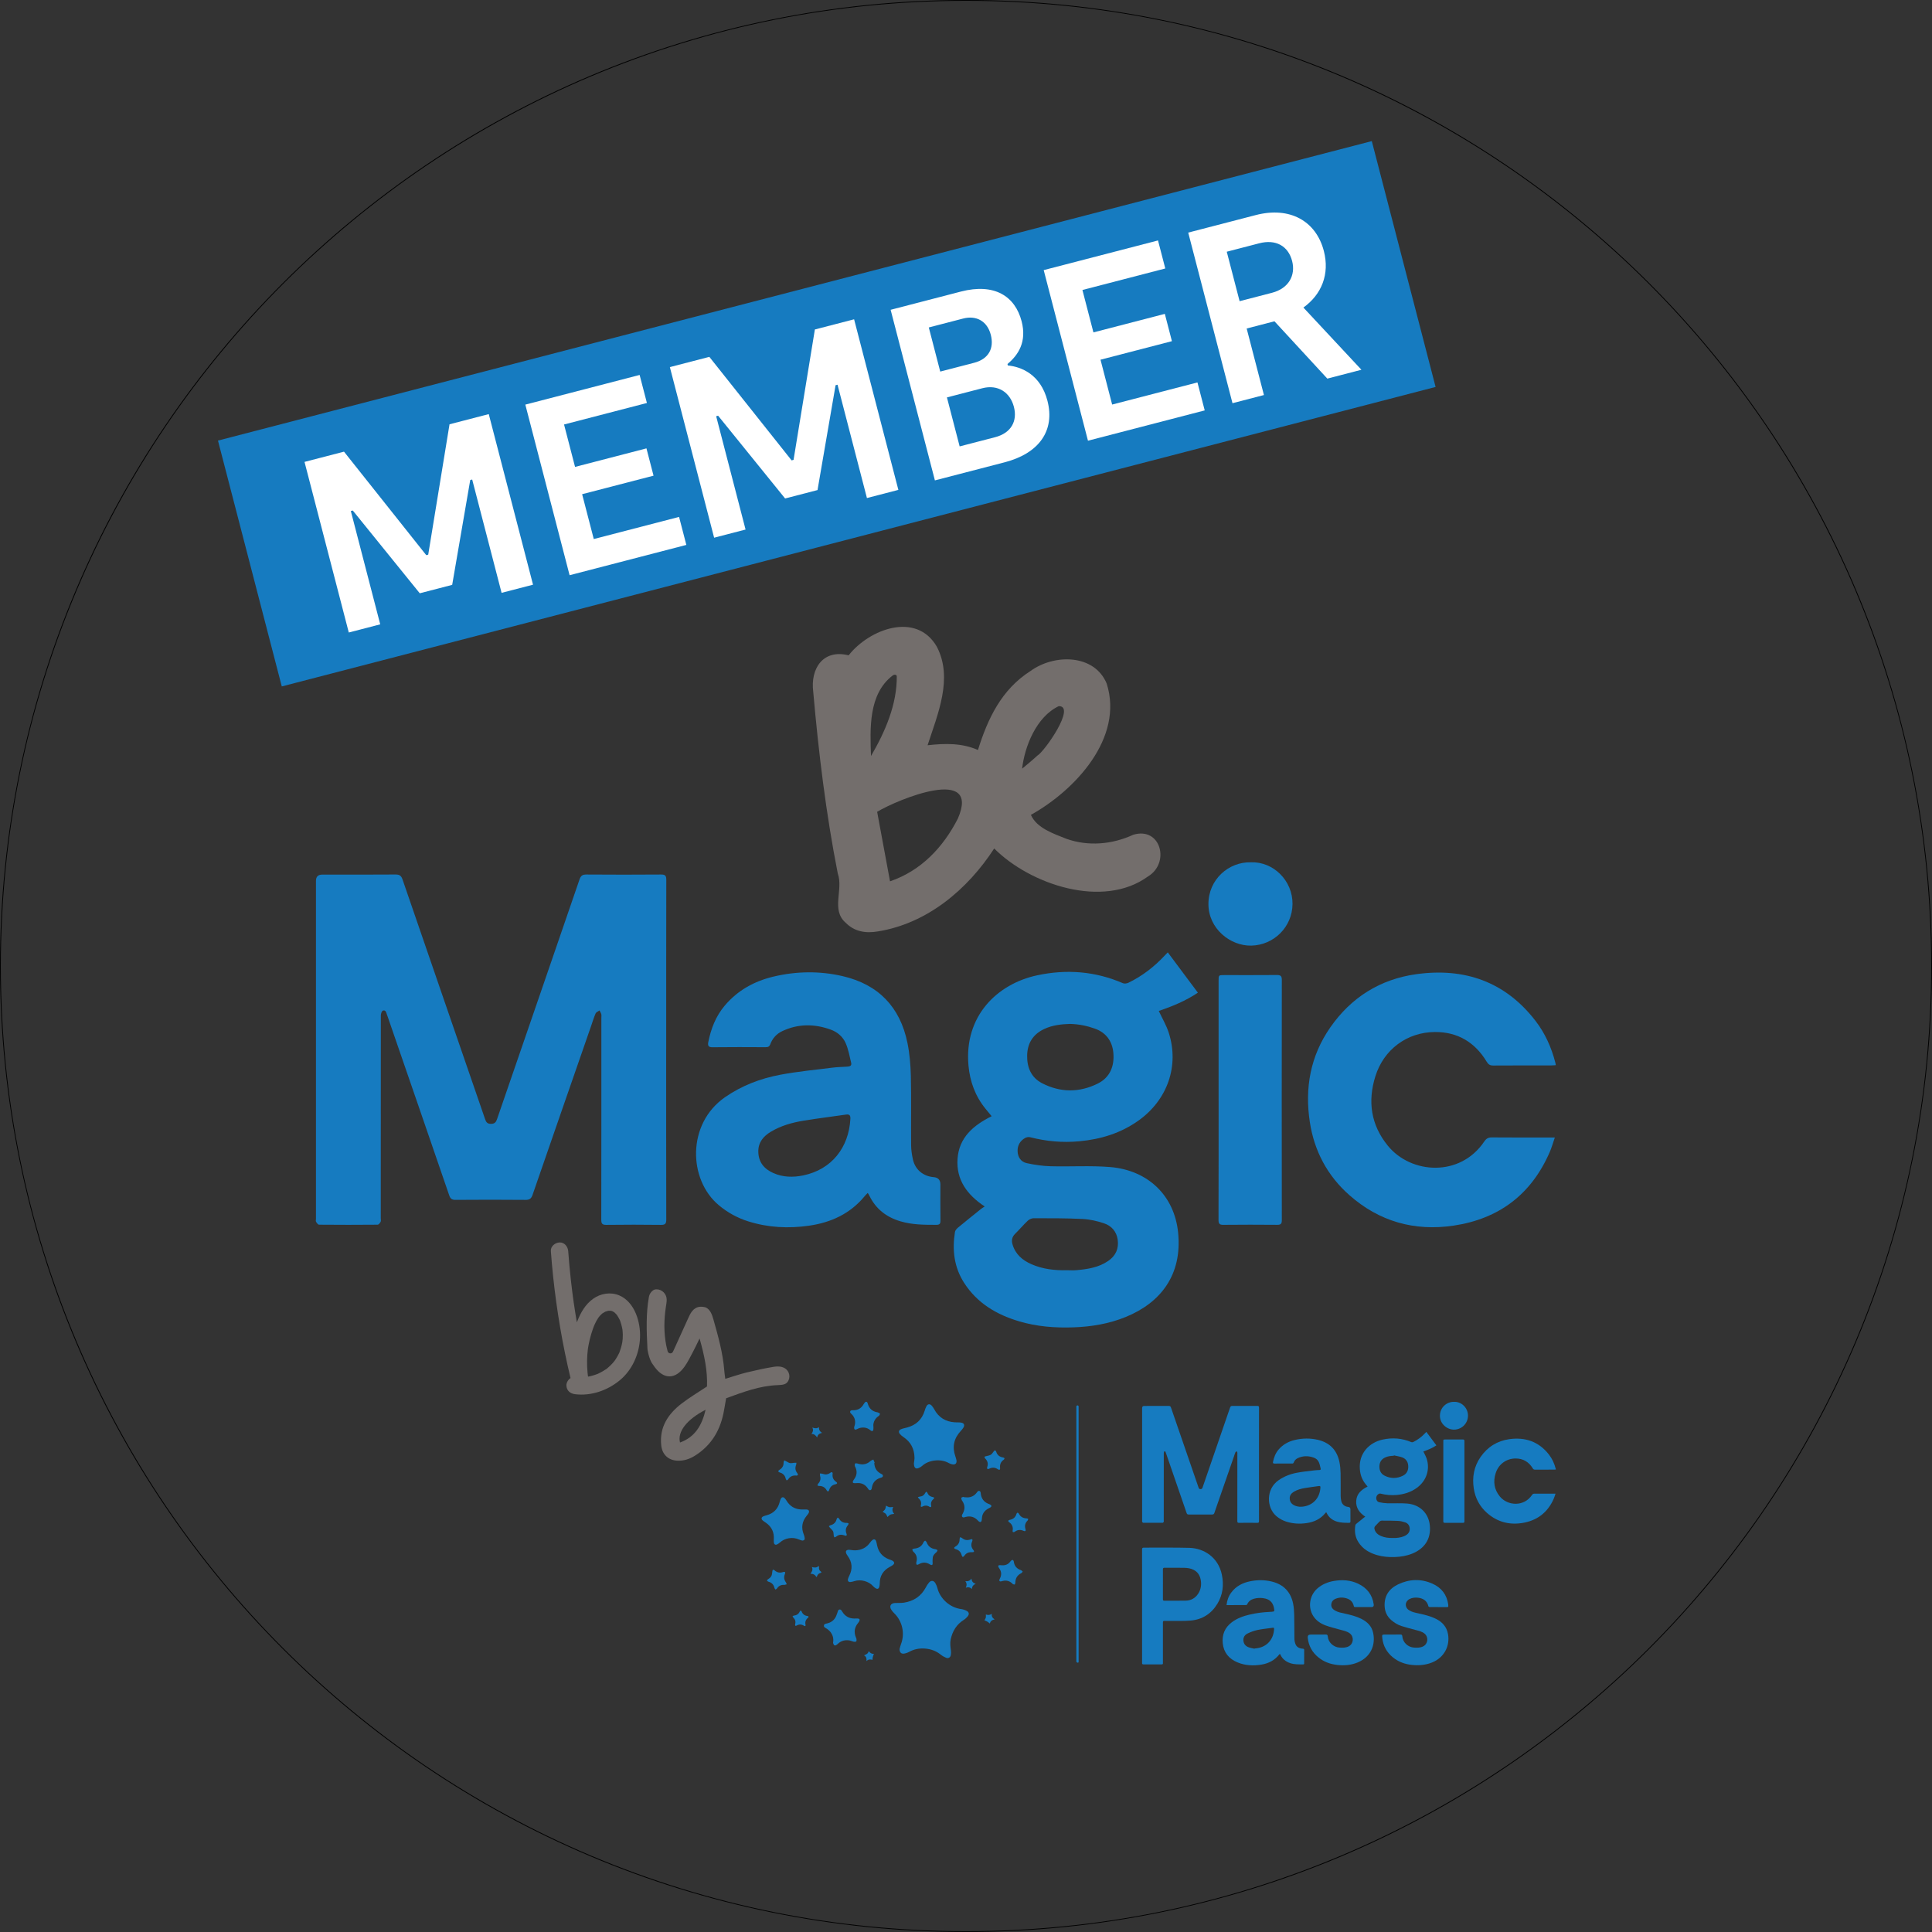
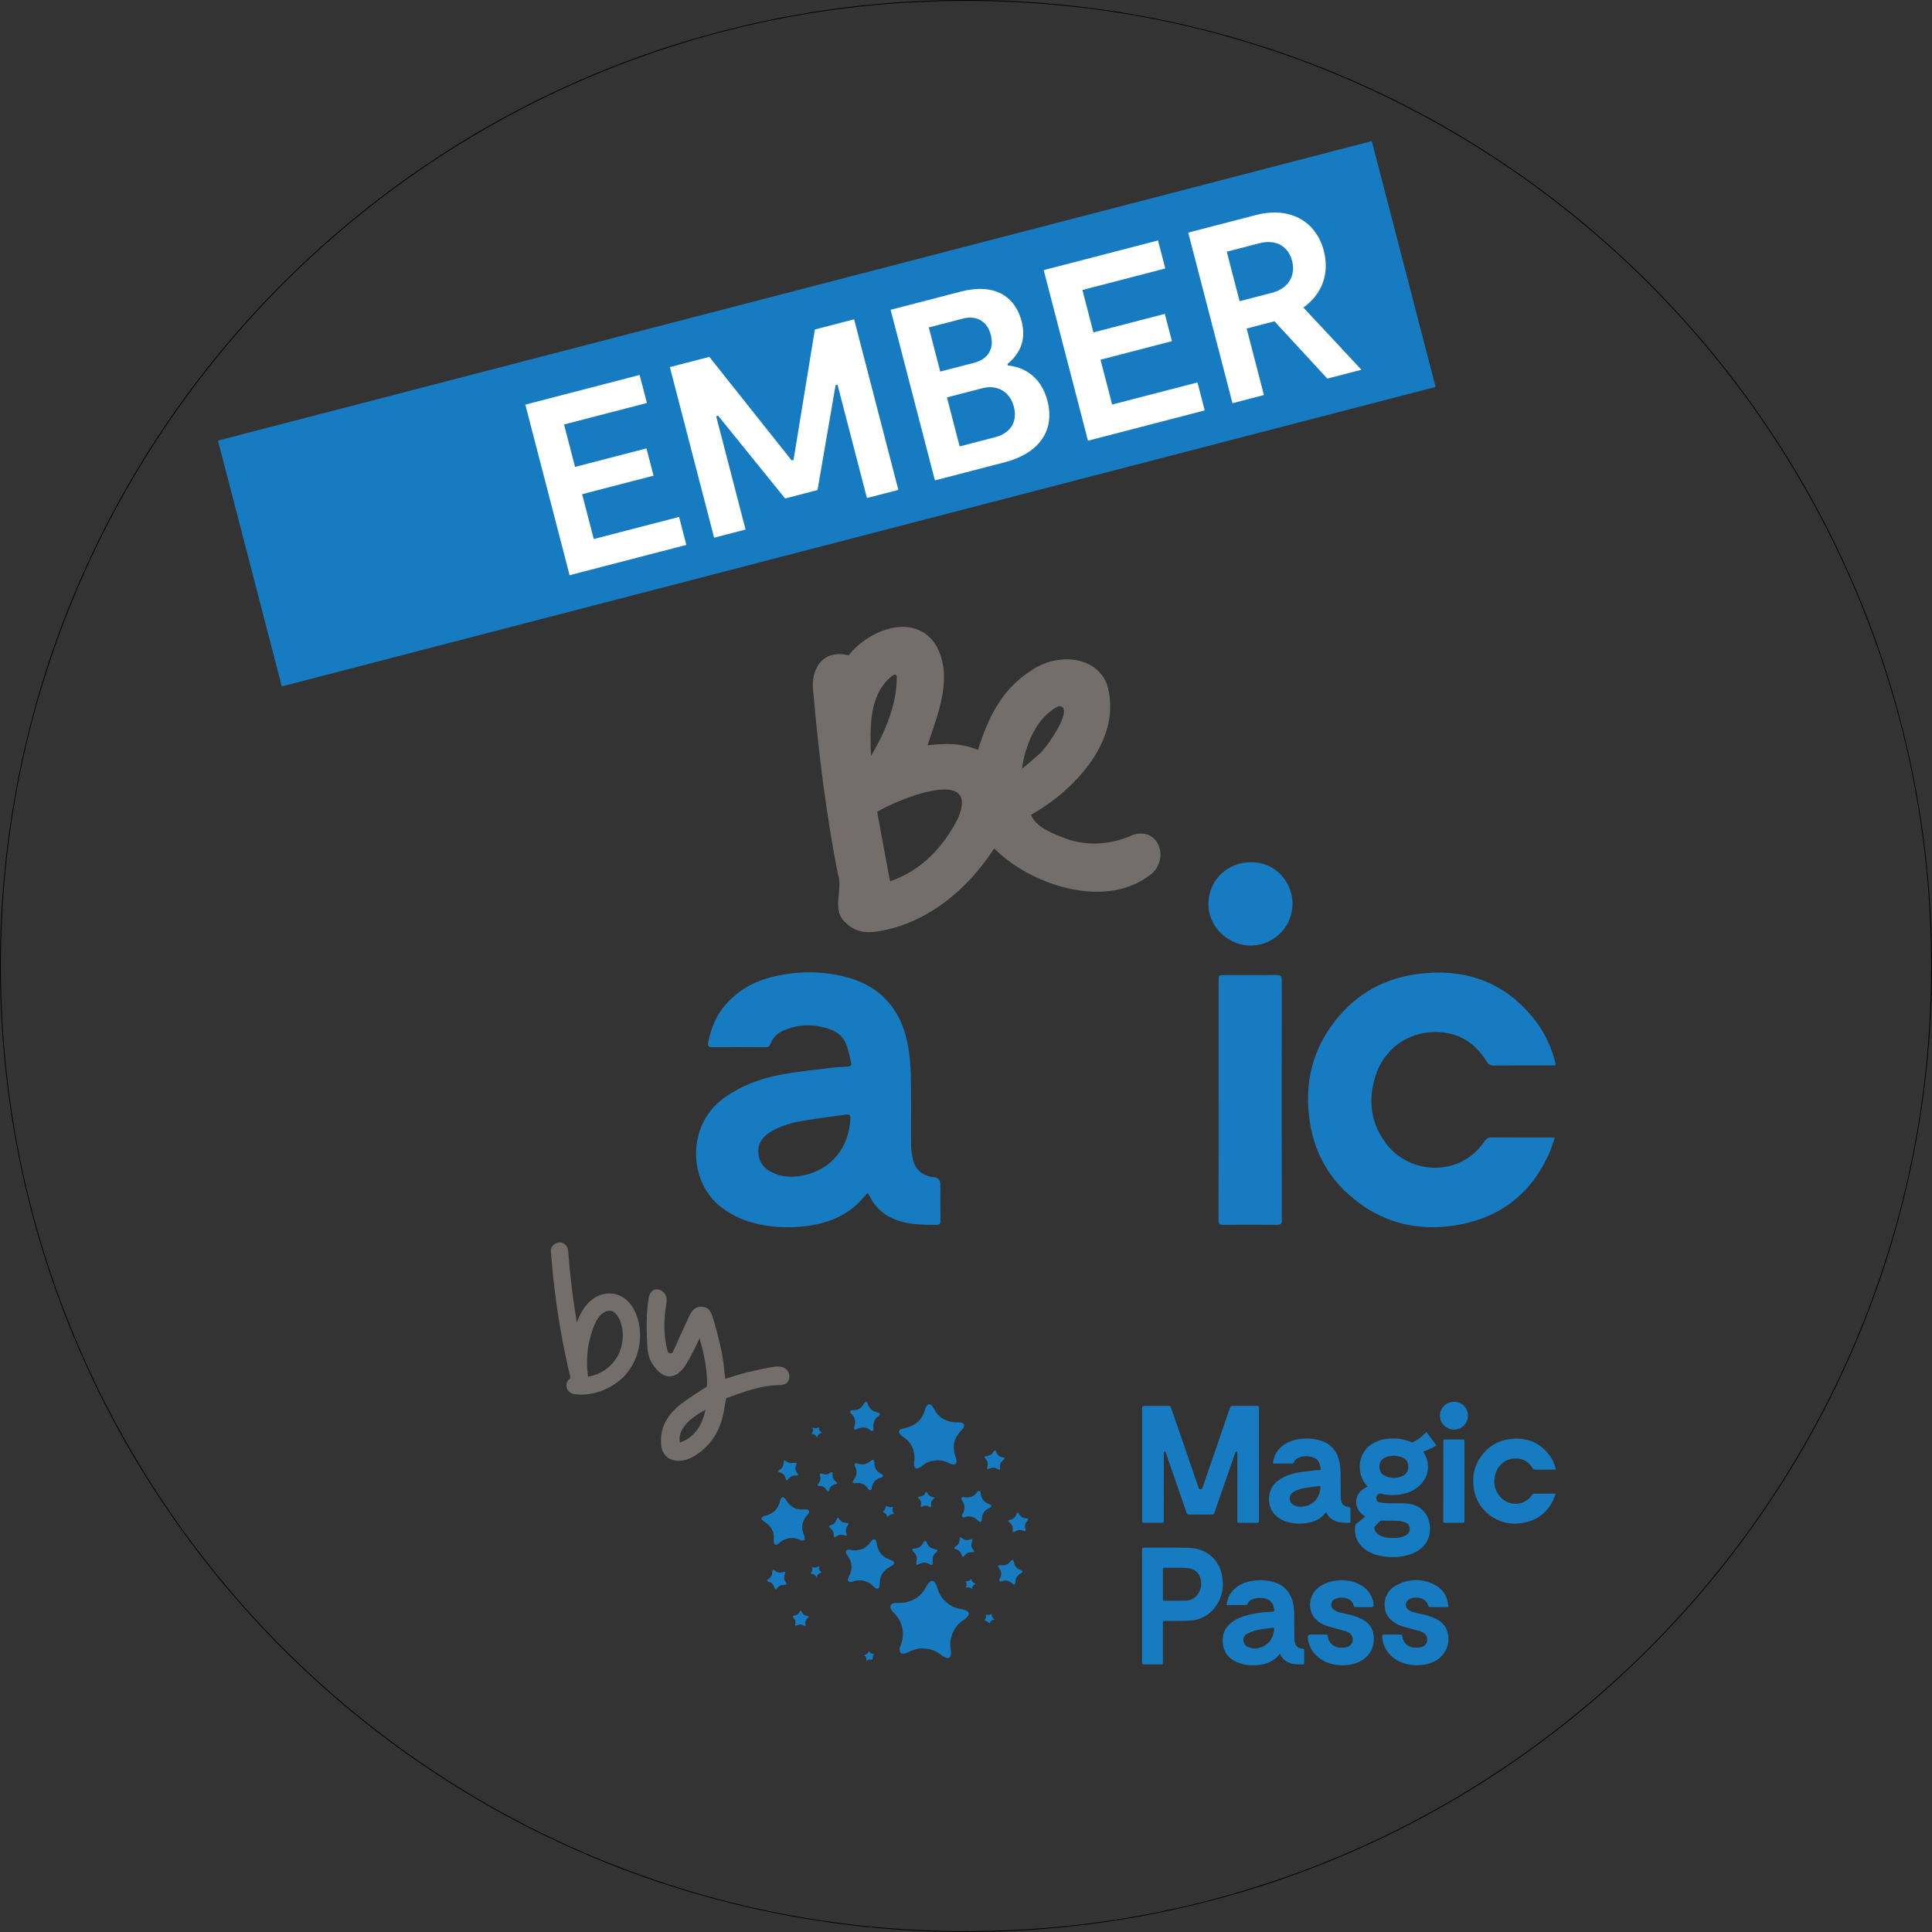
<svg xmlns="http://www.w3.org/2000/svg" id="patch_final_" data-name="patch final!" viewBox="0 0 1186.72 1186.72">
  <rect x="0" y="0" width="1186.72" height="1186.72" fill="#333333" stroke="none" />
  <defs>
    <style>
      .cls-1 {
        fill: #010101;
      }

      .cls-2 {
        fill: #736e6c;
      }

      .cls-3 {
        fill: #fff;
      }

      .cls-4 {
        fill: #167bc0;
      }
    </style>
  </defs>
  <path class="cls-1" d="M593.36.5c80.04,0,157.68,15.68,230.77,46.59,35.13,14.86,69.01,33.25,100.71,54.66,31.39,21.21,60.91,45.57,87.74,72.39,26.83,26.83,51.19,56.35,72.39,87.74,21.41,31.69,39.8,65.58,54.66,100.71,30.91,73.09,46.59,150.73,46.59,230.77s-15.68,157.68-46.59,230.77c-14.86,35.13-33.25,69.01-54.66,100.71-21.21,31.39-45.57,60.91-72.39,87.74-26.83,26.83-56.35,51.19-87.74,72.39-31.69,21.41-65.58,39.8-100.71,54.66-73.09,30.91-150.73,46.59-230.77,46.59s-157.68-15.68-230.77-46.59c-35.13-14.86-69.01-33.25-100.71-54.66-31.39-21.21-60.91-45.57-87.74-72.39-26.83-26.83-51.19-56.35-72.39-87.74-21.41-31.69-39.8-65.58-54.66-100.71C16.18,751.04.5,673.4.5,593.36s15.68-157.68,46.59-230.77c14.86-35.13,33.25-69.01,54.66-100.71,21.21-31.39,45.57-60.91,72.39-87.74,26.83-26.83,56.35-51.19,87.74-72.39,31.69-21.41,65.58-39.8,100.71-54.66C435.68,16.18,513.32.5,593.36.5M593.36,0C265.66,0,0,265.66,0,593.36s265.66,593.36,593.36,593.36,593.36-265.66,593.36-593.36S921.06,0,593.36,0h0Z" />
  <g>
    <rect class="cls-4" x="141.73" y="176.19" width="732.21" height="156.01" transform="translate(-47.56 135.69) rotate(-14.55)" />
    <g>
-       <path class="cls-3" d="M327.41,359.14l-19.31,5.01-18.06-69.61-1.2.31-11.09,64.4-19.91,5.17-41.15-50.84-1.2.31,18.06,69.61-19.31,5.01-27.19-104.79,24.25-6.29,50.53,63.58,1.2-.31,13.09-80.09,24.1-6.25,27.19,104.79Z" />
      <path class="cls-3" d="M417.11,317.49l4.47,17.22-71.71,18.61-27.19-104.79,70.21-18.22,4.47,17.22-50.9,13.21,6.76,26.05,43.86-11.38,4.35,16.77-43.86,11.38,7.15,27.54,52.4-13.59Z" />
      <path class="cls-3" d="M551.82,300.91l-19.31,5.01-18.06-69.61-1.2.31-11.09,64.4-19.91,5.17-41.15-50.84-1.2.31,18.06,69.61-19.31,5.01-27.19-104.79,24.25-6.29,50.53,63.58,1.2-.31,13.09-80.09,24.1-6.25,27.19,104.79Z" />
      <path class="cls-3" d="M643.38,246.15c4.78,18.41-5.19,32.35-26.3,37.82l-42.82,11.11-27.19-104.79,43.12-11.19c20.66-5.36,33.34,2.85,37.34,18.27,3.26,12.58-1.99,20.65-8.69,26.22l.23.9c8.18.75,20.12,5.48,24.31,21.65ZM577.54,228.24l20.81-5.4c8.98-2.33,12.38-8.96,10.24-17.2-2.17-8.38-8.89-12.08-16.97-9.98l-21.11,5.48,7.03,27.1ZM622.78,249.9c-2.29-8.83-9.69-13.94-19.42-11.42l-21.71,5.63,7.81,30.09,21.71-5.63c10.18-2.64,13.83-10.14,11.61-18.67Z" />
      <path class="cls-3" d="M735.52,234.87l4.47,17.22-71.71,18.61-27.19-104.79,70.21-18.22,4.47,17.22-50.9,13.21,6.76,26.05,43.86-11.38,4.35,16.77-43.86,11.38,7.15,27.55,52.4-13.59Z" />
      <path class="cls-3" d="M815.29,232.55l-32.46-35.2-17.07,4.43,10.6,40.87-19.31,5.01-27.19-104.79,41.47-10.76c20.96-5.44,37.06,3.65,41.84,22.06,3.69,14.22-1.38,26.72-12.56,34.74l35.64,38.21-20.96,5.44ZM761.41,185.01l19.91-5.17c10.18-2.64,14.65-10.67,12.36-19.51-2.41-9.28-10.06-13.53-20.24-10.88l-19.91,5.17,7.89,30.39Z" />
    </g>
  </g>
  <g>
    <g>
-       <path class="cls-4" d="M409.2,644.74c0,34.77-.02,69.55.05,104.32,0,2.48-.55,3.34-3.19,3.31-11.21-.15-22.42-.13-33.62,0-2.45.03-3.11-.67-3.11-3.12.07-41.3.05-82.61.05-123.91,0-.79.14-1.63-.04-2.37-.2-.81-.72-1.55-1.09-2.31-.82.6-2.03,1.02-2.39,1.83-1.07,2.4-1.81,4.96-2.68,7.45-12.04,34.68-24.1,69.36-36.08,104.06-.79,2.3-1.89,3.04-4.35,3.02-14.29-.13-28.59-.12-42.89-.01-2.21.02-3.2-.63-3.93-2.77-12.59-36.73-25.27-73.42-37.93-110.13-.11-.33-.25-.66-.36-.99-.43-1.24-.74-2.93-2.47-2.34-.68.23-1.24,1.87-1.24,2.87-.06,41.57-.05,83.14-.05,124.71,0,.71.23,1.54-.06,2.09-.41.74-1.21,1.8-1.86,1.81-12,.11-24.01.11-36.01,0-.63,0-1.38-1.08-1.82-1.81-.27-.46-.05-1.21-.05-1.82v-207.58q0-3.83,3.88-3.83c15,0,30.01.06,45.01-.06,2.48-.02,3.49.76,4.29,3.08,16.84,49.04,33.79,98.06,50.67,147.09.63,1.84,1.27,2.97,3.57,2.99,2.36.03,3.17-1.02,3.85-3.02,16.87-49.04,33.8-98.06,50.62-147.11.82-2.38,1.88-3.04,4.3-3.02,15.27.11,30.54.12,45.8,0,2.63-.02,3.2.82,3.2,3.3-.08,34.77-.05,69.55-.05,104.32Z" />
-       <path class="cls-4" d="M717.3,584.98c6.27,8.4,12.32,16.51,18.49,24.77-7.61,5.12-15.82,8.42-24.01,11.23,2.16,4.65,4.63,8.78,6.08,13.25,6.58,20.29-.62,41.17-18.33,53.91-10.95,7.88-23.32,11.67-36.66,12.89-10.22.94-20.2.04-30.1-2.5-.97-.25-2.32,0-3.2.52-3.05,1.78-4.66,4.6-4.52,8.12.14,3.61,2.06,6.5,5.53,7.26,4.85,1.07,9.86,1.8,14.82,1.93,12.16.33,24.39-.5,36.48.49,23.1,1.9,39.54,17.39,41.79,40.41,2.55,26.01-10.89,42.99-32.19,51.68-10.3,4.21-21.11,6-32.19,6.38-11.24.39-22.36-.47-33.19-3.67-13.92-4.12-25.88-11.16-33.92-23.7-6.17-9.62-7.36-20.19-5.6-31.24.16-.98,1.08-2.01,1.91-2.69,4.68-3.89,9.44-7.69,14.18-11.5.54-.43,1.15-.77,2.18-1.45-10.93-7.25-17.59-16.47-16.68-29.32.93-13.07,9.72-20.54,20.94-26.12-1.43-1.74-2.64-3.21-3.84-4.69-6.24-7.7-9.48-16.58-10.38-26.39-2.79-30.48,17.68-50.2,42.08-55.45,18.08-3.89,35.67-2.56,52.74,4.81.94.4,2.43.21,3.4-.26,8.43-4.08,15.73-9.7,22.13-16.53.59-.63,1.2-1.25,2.05-2.14ZM657.38,628.92h0c-5.48.18-10.87.75-15.94,3.12-6.95,3.24-10.38,8.77-10.52,16.31-.14,7.31,2.49,13.55,9.13,16.99,11.26,5.84,22.98,5.86,34.27.22,7.47-3.73,10.27-10.65,9.55-18.81-.63-7.23-4.52-12.49-11.3-14.91-4.82-1.72-9.66-2.74-15.19-2.91ZM655.5,780.23c1.85,0,3.72.14,5.55-.02,6.87-.6,13.64-1.6,19.56-5.61,4.7-3.19,6.72-7.61,5.92-13.19-.72-5-3.82-8.47-8.41-10-4.2-1.41-8.68-2.44-13.09-2.66-10.03-.5-20.09-.45-30.14-.46-1.23,0-2.72.69-3.63,1.56-2.68,2.54-5.07,5.4-7.71,7.99-1.94,1.9-2.35,4.03-1.62,6.51,1.77,6.06,6.04,9.73,11.62,12.18,7.01,3.07,14.4,3.88,21.95,3.7Z" />
      <path class="cls-4" d="M532.93,732.8c-.65.69-1.26,1.28-1.8,1.93-8.89,10.78-20.62,16.19-34.18,18.14-12.64,1.82-25.12,1.19-37.35-2.66-6.62-2.09-12.59-5.35-17.97-9.82-18.95-15.74-19.8-50.14,3.71-66.44,10.27-7.12,21.68-11.46,33.76-13.76,10.69-2.03,21.57-3.04,32.38-4.41,2.97-.37,5.97-.41,8.96-.6,1.46-.09,2.83-.49,2.39-2.31-.99-4.08-1.71-8.32-3.38-12.12-1.72-3.93-5-6.8-9.19-8.32-10.04-3.62-19.99-3.67-29.77.94-3.5,1.65-5.98,4.4-7.33,8-.59,1.57-1.45,1.88-2.94,1.87-10.86-.05-21.71-.11-32.57.03-2.68.04-2.98-1.18-2.58-3.2,1.65-8.24,4.61-15.88,10.11-22.39,7.94-9.39,18.18-15.02,29.95-17.81,14.07-3.33,28.29-3.56,42.41-.29,22,5.1,35.33,18.95,39.84,40.97,1.37,6.68,1.95,13.61,2.1,20.44.32,14.11.04,28.24.16,42.36.02,2.96.47,5.97,1.12,8.87,1.41,6.27,6.3,10.3,12.75,10.84q4.12.34,4.12,4.48c0,7.41-.06,14.83.04,22.24.03,1.97-.6,2.57-2.57,2.57-7.41,0-14.8-.02-22-2.16-8.56-2.53-15.06-7.51-19.03-15.61-.19-.4-.4-.79-.62-1.17-.08-.15-.22-.27-.51-.62ZM465.79,707.28c.05,6.53,3.51,10.71,9.21,13.25,5.93,2.64,12.15,2.74,18.38,1.46,17.62-3.65,27.99-17.25,28.96-34.66.11-1.92-.32-3.05-2.63-2.71-8.7,1.28-17.43,2.32-26.1,3.75-7.05,1.16-13.96,3.09-20.14,6.81-4.49,2.7-7.72,6.42-7.68,12.11Z" />
      <path class="cls-4" d="M955.05,698.7c-1.16,3.35-1.95,6.21-3.12,8.91-11.28,26.03-31.18,41.06-59.05,45.22-24.07,3.59-45.69-2.52-64.02-18.71-13.5-11.92-21.57-27.05-24.3-44.88-3.2-20.95.34-40.6,12.56-58.16,12.85-18.47,30.67-29.62,52.88-32.7,29.52-4.09,54.58,4.54,73.18,28.68,5.85,7.59,9.78,16.3,12.17,25.63.1.41.17.82.32,1.58-1.13.07-2.06.17-2.99.17-11.82.01-23.65-.03-35.47.05-1.91.01-2.97-.6-3.97-2.26-7.21-12-17.87-18.42-31.88-18.32-17.13.11-31.35,10.72-36.51,27.1-4.88,15.48-2.8,29.98,7.64,42.77,14.23,17.43,44.37,19.44,59.23-2.64,1.24-1.84,2.51-2.51,4.7-2.49,11.74.11,23.47.05,35.21.05h3.41Z" />
      <path class="cls-4" d="M748.51,675.75c0-24.44,0-48.88,0-73.32,0-3.48,0-3.49,3.49-3.49,10.76,0,21.53.05,32.29-.04,2.23-.02,3.06.54,3.06,2.95-.07,49.23-.06,98.46,0,147.69,0,2.25-.72,2.82-2.87,2.8-11.03-.09-22.06-.11-33.08.01-2.41.03-2.93-.77-2.93-3.03.07-24.53.05-49.05.05-73.58Z" />
      <path class="cls-4" d="M768.33,529.66c13.83-.5,25.73,11.26,25.59,25.64-.14,14.03-11.39,25.24-25.35,25.54-12.73.27-26.32-10.31-26.3-25.56.01-15.15,12.48-25.96,26.06-25.61Z" />
    </g>
    <g>
      <path class="cls-4" d="M773.32,899.48c0,11.6,0,23.21.02,34.81,0,.83-.18,1.12-1.06,1.1-3.74-.05-7.48-.04-11.22,0-.82,0-1.04-.22-1.04-1.04.02-13.78.02-27.57.02-41.35,0-.27.05-.54-.01-.79-.07-.27-.24-.52-.37-.77-.27.2-.68.34-.8.61-.36.8-.6,1.65-.89,2.49-4.02,11.57-8.04,23.14-12.04,34.73-.26.77-.63,1.01-1.45,1.01-4.77-.04-9.54-.04-14.31,0-.74,0-1.07-.21-1.31-.93-4.2-12.26-8.43-24.5-12.66-36.75-.04-.11-.08-.22-.12-.33-.14-.41-.25-.98-.82-.78-.23.08-.41.62-.41.96-.02,13.87-.02,27.74-.02,41.61,0,.24.08.51-.02.7-.14.25-.4.6-.62.6-4,.04-8.01.04-12.02,0-.21,0-.46-.36-.61-.6-.09-.15-.02-.4-.02-.61v-69.27q0-1.28,1.29-1.28c5.01,0,10.01.02,15.02-.02.83,0,1.16.26,1.43,1.03,5.62,16.37,11.27,32.72,16.91,49.08.21.61.42.99,1.19,1,.79,0,1.06-.34,1.29-1.01,5.63-16.36,11.28-32.72,16.89-49.09.27-.79.63-1.01,1.43-1.01,5.1.04,10.19.04,15.28,0,.88,0,1.07.27,1.07,1.1-.03,11.6-.02,23.21-.02,34.81Z" />
      <path class="cls-4" d="M876.13,879.54c2.09,2.8,4.11,5.51,6.17,8.27-2.54,1.71-5.28,2.81-8.01,3.75.72,1.55,1.55,2.93,2.03,4.42,2.2,6.77-.21,13.74-6.12,17.99-3.65,2.63-7.78,3.89-12.23,4.3-3.41.31-6.74.01-10.04-.84-.32-.08-.77,0-1.07.17-1.02.6-1.55,1.53-1.51,2.71.05,1.2.69,2.17,1.85,2.42,1.62.36,3.29.6,4.95.65,4.06.11,8.14-.17,12.17.16,7.71.63,13.19,5.8,13.95,13.48.85,8.68-3.64,14.34-10.74,17.25-3.44,1.4-7.04,2-10.74,2.13-3.75.13-7.46-.16-11.08-1.23-4.65-1.37-8.64-3.72-11.32-7.91-2.06-3.21-2.46-6.74-1.87-10.42.05-.33.36-.67.64-.9,1.56-1.3,3.15-2.57,4.73-3.84.18-.14.38-.26.73-.48-3.65-2.42-5.87-5.5-5.57-9.79.31-4.36,3.25-6.85,6.99-8.71-.48-.58-.88-1.07-1.28-1.57-2.08-2.57-3.16-5.53-3.46-8.81-.93-10.17,5.9-16.75,14.04-18.5,6.03-1.3,11.9-.85,17.6,1.6.31.13.81.07,1.13-.09,2.81-1.36,5.25-3.24,7.38-5.51.2-.21.4-.42.68-.72ZM856.19,893.97c-.02.08-.04.15-.06.23-1.83.06-3.63.25-5.32,1.04-2.32,1.08-3.46,2.93-3.51,5.44-.05,2.44.83,4.52,3.05,5.67,3.76,1.95,7.67,1.96,11.44.07,2.49-1.25,3.43-3.55,3.19-6.28-.21-2.41-1.51-4.17-3.77-4.98-1.61-.57-3.34-.81-5.01-1.2ZM855.51,944.69c.62,0,1.24.05,1.85,0,2.29-.2,4.55-.54,6.53-1.87,1.57-1.06,2.24-2.54,1.98-4.4-.24-1.67-1.28-2.83-2.81-3.34-1.4-.47-2.9-.81-4.37-.89-3.35-.17-6.7-.15-10.06-.15-.41,0-.91.23-1.21.52-.9.85-1.69,1.8-2.57,2.67-.65.64-.79,1.35-.54,2.17.59,2.02,2.02,3.25,3.88,4.06,2.34,1.02,4.8,1.29,7.33,1.23Z" />
      <path class="cls-4" d="M701.53,986.42c0-11.54,0-23.08-.02-34.62,0-.86.17-1.18,1.11-1.17,9.33.05,18.67-.13,28,.13,8.83.24,17.65,5.76,19.89,16.43,1.32,6.3.62,12.4-2.75,17.94-3.72,6.11-9.25,9.68-16.4,10.29-4.18.36-8.41.17-12.61.21-1.15.01-2.3.06-3.44-.02-.92-.06-.99.4-.99,1.12.01,8.04,0,16.08,0,24.11,0,.24-.02.47,0,.71.07.63-.23.8-.83.8-3.71-.02-7.42-.03-11.13,0-.87.01-.84-.45-.84-1.05,0-11.63,0-23.26,0-34.89ZM714.32,973.08c0,3.06,0,6.12,0,9.18,0,.62.09.98.86.98,4.38-.03,8.77.05,13.15-.05,3.15-.07,5.72-1.44,7.52-4.09,1.5-2.2,2.06-4.68,1.87-7.29-.28-3.83-2-6.77-5.78-8.07-1.39-.47-2.93-.68-4.4-.72-4.06-.09-8.12-.02-12.18-.05-.81,0-1.06.29-1.05,1.09.04,3,.01,6,.02,9Z" />
      <path class="cls-4" d="M814.6,928.86c-.22.23-.42.43-.6.64-2.96,3.6-6.88,5.4-11.41,6.05-4.22.61-8.38.4-12.46-.89-2.21-.7-4.2-1.78-6-3.28-6.32-5.25-6.61-16.73,1.24-22.17,3.43-2.38,7.23-3.83,11.27-4.59,3.57-.68,7.2-1.02,10.8-1.47.99-.13,1.99-.14,2.99-.2.49-.03.94-.16.8-.77-.33-1.36-.57-2.78-1.13-4.04-.58-1.31-1.67-2.27-3.07-2.78-3.35-1.21-6.67-1.23-9.93.31-1.17.55-1.99,1.47-2.44,2.67-.2.52-.48.63-.98.63-3.62-.02-7.25-.04-10.87.01-.89.01-1-.39-.86-1.07.55-2.75,1.54-5.3,3.37-7.47,2.65-3.13,6.07-5.01,9.99-5.94,4.7-1.11,9.44-1.19,14.15-.1,7.34,1.7,11.79,6.32,13.29,13.67.46,2.23.65,4.54.7,6.82.11,4.71.01,9.42.05,14.14,0,.99.16,1.99.37,2.96.47,2.09,2.1,3.44,4.25,3.62q1.37.11,1.37,1.49c0,2.47-.02,4.95.01,7.42,0,.66-.2.86-.86.86-2.47,0-4.94,0-7.34-.72-2.86-.85-5.03-2.51-6.35-5.21-.06-.13-.13-.26-.21-.39-.03-.05-.07-.09-.17-.21ZM792.2,920.35c.02,2.18,1.17,3.57,3.07,4.42,1.98.88,4.05.92,6.13.49,5.88-1.22,9.34-5.76,9.66-11.57.04-.64-.11-1.02-.88-.91-2.9.43-5.82.77-8.71,1.25-2.35.39-4.66,1.03-6.72,2.27-1.5.9-2.58,2.14-2.56,4.04Z" />
      <path class="cls-4" d="M753.4,985.93c.29-2.94,1.23-5.51,2.92-7.76,2.91-3.9,6.97-5.96,11.65-6.9,4.44-.88,8.88-.89,13.29.2,7.24,1.79,11.62,6.42,13.06,13.7.45,2.26.58,4.6.64,6.91.11,4.94.06,9.89.13,14.84.01.84.23,1.69.48,2.5.69,2.25,2.43,3.14,4.62,3.28.69.04.91.22.9.92-.04,2.62-.01,5.24-.02,7.86,0,.41.09.86-.57.86-2.7,0-5.41.11-8.03-.78-2.69-.92-4.74-2.55-5.97-5.15-.07-.16-.16-.3-.27-.5-.15.1-.3.15-.38.25-2.74,3.52-6.41,5.51-10.72,6.26-5.12.89-10.2.7-15.07-1.34-5.19-2.17-8.41-6.01-8.99-11.68-.54-5.29,1.26-9.71,5.61-12.97,3.3-2.47,7.09-3.79,11.03-4.71,4.01-.94,8.09-1.44,12.2-1.63.76-.04,1.53-.06,2.28-.2.23-.04.58-.44.56-.65-.36-4.22-2.18-7.04-7.03-7.6-1.84-.21-3.64-.13-5.42.36-1.9.52-3.41,1.55-4.21,3.46-.09.2-.41.44-.63.44-3.71.03-7.42.02-11.13.02h-.95ZM770.56,1012.72s.03-.09.04-.13c.58-.07,1.17-.11,1.75-.21,6.14-.99,9.98-5.64,10.25-11.78.02-.56-.08-.87-.79-.77-3.1.47-6.25.72-9.31,1.36-2.13.45-4.24,1.22-6.2,2.18-1.79.87-2.81,2.48-2.52,4.63.26,1.96,1.45,3.2,3.22,3.84,1.14.42,2.37.59,3.57.88Z" />
      <path class="cls-4" d="M955.47,917.48c-.39,1.12-.65,2.07-1.04,2.97-3.76,8.69-10.4,13.7-19.7,15.09-8.03,1.2-15.25-.84-21.36-6.24-4.5-3.98-7.2-9.03-8.11-14.98-1.07-6.99.11-13.55,4.19-19.41,4.29-6.16,10.24-9.88,17.64-10.91,9.85-1.36,18.21,1.52,24.42,9.57,1.95,2.53,3.26,5.44,4.06,8.55.03.14.06.27.11.53-.38.02-.69.06-1,.06-3.95,0-7.89-.01-11.84.02-.64,0-.99-.2-1.32-.75-2.41-4-5.96-6.15-10.64-6.11-5.72.04-10.46,3.58-12.18,9.04-1.63,5.17-.94,10.01,2.55,14.27,4.75,5.82,14.81,6.49,19.76-.88.41-.61.84-.84,1.57-.83,3.92.04,7.83.02,11.75.02h1.14Z" />
      <path class="cls-4" d="M837.71,987.14c-1.77,0-3.53-.01-5.3,0-.52,0-.74-.11-.87-.69-.44-2.02-1.62-3.54-3.54-4.34-2.46-1.03-4.97-1.1-7.48-.13-1.65.64-2.69,1.85-2.79,3.63-.1,1.67.86,2.81,2.25,3.63,1.91,1.13,4.08,1.46,6.19,1.93,3.45.77,6.87,1.61,10.05,3.2,3.64,1.82,6.36,4.49,7.23,8.61,1.61,7.54-1.53,14.78-9.35,18.1-4.05,1.72-8.28,2.08-12.62,1.61-4.28-.46-8.19-1.86-11.56-4.57-3.88-3.11-6.12-7.15-6.64-12.12q-.21-1.97,1.78-1.97c3.06,0,6.13.03,9.19-.02.9-.01,1.26.18,1.34,1.19.3,3.61,3.4,6.51,7.09,6.81,1.95.16,3.88.18,5.69-.72,2.97-1.48,3.48-5.63.96-7.8-1.7-1.46-3.85-1.81-5.91-2.39-3.05-.85-6.14-1.59-9.11-2.67-3.05-1.11-5.75-2.89-7.58-5.68-3.49-5.32-2.42-12.72,2.34-16.95,2.96-2.62,6.45-4.06,10.28-4.71,5.12-.87,10.16-.57,14.91,1.7,5.36,2.56,8.67,6.72,9.53,12.69,0,.06.01.12.02.18q.13,1.48-1.34,1.48c-1.59,0-3.18,0-4.77,0Z" />
      <path class="cls-4" d="M883.44,987.14c-1.77,0-3.53.02-5.3-.02-.26,0-.71-.25-.75-.45-.75-3.43-3.38-5.07-6.81-5.32-1.63-.11-3.23.07-4.72.82-2.96,1.49-3.19,5-.45,6.84,1.73,1.16,3.73,1.54,5.71,1.97,3.74.81,7.46,1.68,10.91,3.39,3.91,1.94,6.59,4.91,7.39,9.31,1.37,7.53-2.54,14.54-9.64,17.43-4.02,1.64-8.18,2.01-12.46,1.57-4.35-.45-8.31-1.88-11.72-4.64-3.75-3.04-5.97-6.98-6.52-11.81-.25-2.2-.23-2.21,1.96-2.21,3.06,0,6.13.02,9.19-.01.74,0,1.04.22,1.11.98.34,3.91,3.42,6.8,7.34,7.04,1.87.11,3.7.13,5.43-.72,2.99-1.47,3.53-5.59,1.02-7.78-1.71-1.49-3.89-1.85-5.98-2.42-2.75-.74-5.5-1.45-8.22-2.31-2.38-.75-4.49-2.06-6.38-3.69-2.52-2.2-3.85-5.02-4.04-8.34-.36-6.39,2.65-10.9,8.24-13.57,6.92-3.31,14.09-3.58,21.15-.43,5.52,2.46,8.84,6.77,9.68,12.85.04.26,0,.53.03.79.07.6-.22.75-.78.74-1.8-.02-3.59,0-5.39,0Z" />
      <path class="cls-4" d="M552.54,1012.95c.29-1.01.5-2.05.88-3.03,2.52-6.47.9-14.01-4.06-18.88-.67-.66-1.3-1.38-1.81-2.15-1.47-2.21-.49-4.12,2.16-4.26,1.84-.1,3.72.07,5.53-.21,5.97-.92,10.54-3.94,13.43-9.35.56-1.05,1.19-2.11,1.97-3.01,1.29-1.49,2.92-1.31,3.9.38.52.91.97,1.9,1.22,2.91,1.69,6.76,7.78,12.14,14.69,13.02,1.16.15,2.35.57,3.39,1.13,1.4.76,1.61,2,.61,3.26-.67.84-1.48,1.63-2.38,2.19-4.5,2.81-7,6.93-8.1,12.01-.5,2.32-.18,4.61.14,6.92.13.91.08,1.88-.09,2.79-.27,1.43-1.5,2.16-2.86,1.61-1.18-.48-2.34-1.13-3.33-1.93-2.87-2.34-6.17-3.48-9.8-3.74-3.42-.24-6.66.37-9.68,2.09-.75.43-1.62.7-2.47.91-2.16.53-3.3-.43-3.34-2.67Z" />
      <path class="cls-4" d="M561.35,898.91c.14-1.25.4-2.45.37-3.64-.11-5.33-2.29-9.57-6.78-12.56-.8-.53-1.58-1.16-2.19-1.89-.95-1.15-.74-2.28.61-2.89,1.18-.53,2.51-.74,3.78-1.08,5.49-1.47,9.15-4.84,10.83-10.31.29-.95.62-1.91,1.09-2.77.79-1.45,2.12-1.6,3.24-.37.6.67,1.11,1.45,1.54,2.24,2.71,5.06,6.98,7.63,12.64,8.01,1.32.09,2.66-.05,3.95.19,1.76.32,2.25,1.52,1.33,3.07-.44.75-1.04,1.42-1.64,2.07-4.21,4.54-5.34,9.71-3.3,15.57.25.72.48,1.45.64,2.19.45,2.1-.71,3.22-2.78,2.67-.7-.19-1.42-.44-2.04-.8-4.73-2.72-12.26-1.9-16.2,1.79-.61.57-1.39,1-2.17,1.33-1.49.65-2.44.12-2.78-1.47-.1-.46-.1-.93-.14-1.35Z" />
      <path class="cls-4" d="M886.55,909.83c0-8.16,0-16.31,0-24.47,0-1.16,0-1.16,1.17-1.16,3.59,0,7.18.02,10.78-.01.74,0,1.02.18,1.02.98-.02,16.43-.02,32.86,0,49.28,0,.75-.24.94-.96.94-3.68-.03-7.36-.04-11.04,0-.8,0-.98-.26-.98-1.01.02-8.18.02-16.37.02-24.55Z" />
      <path class="cls-4" d="M521.58,951.94c1.32.13,2.54.37,3.77.34,3.79-.09,6.86-1.63,9.08-4.76.4-.57.88-1.11,1.42-1.55.92-.74,1.85-.51,2.26.59.33.89.46,1.87.67,2.81.9,4.07,3.28,6.88,7.17,8.39.74.29,1.52.49,2.2.88,1.38.77,1.44,1.83.18,2.76-.54.4-1.16.69-1.75,1.02-4.11,2.23-6.26,5.62-6.2,10.36,0,.69-.14,1.4-.33,2.07-.29,1.01-1.06,1.35-2,.84-.66-.36-1.28-.85-1.78-1.42-2.65-3-7.55-4.33-11.4-3.09-.83.27-1.7.51-2.56.57-1.14.08-1.75-.74-1.45-1.83.19-.67.45-1.33.77-1.96,2.17-4.25,1.89-8.31-.9-12.19-.26-.36-.51-.72-.72-1.11-.92-1.73-.31-2.72,1.55-2.72Z" />
      <path class="cls-4" d="M492.81,946.32c-.71-.24-1.45-.43-2.14-.73-3.79-1.69-8.58-.91-11.62,1.89-.53.49-1.17.91-1.82,1.21-.89.41-1.69-.02-1.85-.98-.12-.68-.12-1.39-.07-2.09.31-4.32-1.25-7.75-4.81-10.25-.7-.49-1.46-.9-2.07-1.48-.97-.91-.82-1.86.38-2.46.65-.32,1.38-.48,2.08-.68,4.29-1.18,6.99-3.9,8.05-8.24.17-.71.41-1.42.76-2.05.48-.88,1.43-1.01,2.15-.31.5.48.93,1.06,1.29,1.66,2.08,3.45,5.14,5.23,9.14,5.39,1.03.04,2.06-.05,3.09,0,1.45.07,1.98,1.02,1.28,2.29-.31.56-.73,1.06-1.14,1.56-2.9,3.52-3.49,7.38-1.75,11.61.27.66.46,1.4.52,2.11.09,1.06-.33,1.42-1.46,1.54Z" />
-       <path class="cls-4" d="M511.69,1009.12c.54-2.85-.24-5.06-1.85-7.01-.48-.58-1.13-1.02-1.71-1.51-.13-.11-.3-.18-.45-.28-.71-.48-1.76-.79-1.59-1.88.16-1.04,1.21-1.08,2.01-1.27,2.07-.5,3.76-1.59,4.89-3.36.62-.97.98-2.11,1.37-3.2.28-.77.31-1.78,1.25-1.96.96-.18,1.4.72,1.82,1.41,1.67,2.74,4.13,4.08,7.31,4.12.73,0,1.47-.06,2.2-.01.98.07,1.32.61.94,1.5-.19.45-.5.86-.81,1.24-2.23,2.7-2.67,5.66-1.33,8.89.13.32.33.65.35.99.03.49.1,1.21-.17,1.44-.34.28-1.04.3-1.53.19-.94-.2-1.83-.68-2.77-.82-2.6-.39-4.96.24-6.93,2.06-.15.14-.3.29-.46.41-.55.41-1.2.94-1.81.47-.44-.33-.56-1.08-.72-1.41Z" />
      <path class="cls-4" d="M893.16,861.07c4.62-.17,8.59,3.76,8.54,8.56-.05,4.68-3.8,8.42-8.46,8.52-4.25.09-8.78-3.44-8.78-8.53,0-5.06,4.16-8.66,8.7-8.55Z" />
-       <path class="cls-4" d="M662.53,942.34c0,25.94,0,51.89,0,77.83,0,.52.2,1.25-.74,1.1-.23-.04-.51-.32-.61-.55-.11-.25-.04-.58-.04-.87,0-51.74,0-103.48,0-155.22,0-.32-.07-.69.05-.96.1-.22.45-.44.69-.44.22,0,.53.27.62.49.11.28.03.64.03.96v77.66Z" />
      <path class="cls-4" d="M591.91,919.6c.82.06,1.64.19,2.46.17,2.24-.07,4.07-1,5.46-2.79.45-.57.9-1.38,1.71-1.18.87.22.82,1.15.92,1.92.39,2.78,1.86,4.77,4.45,5.9.46.2.95.33,1.37.59.88.52.9,1.12.08,1.7-.38.27-.82.45-1.24.67-2.51,1.34-3.91,3.39-4,6.28-.01.38-.06.76-.15,1.13-.25.98-.88,1.18-1.7.56-.21-.16-.4-.35-.58-.54-2.1-2.32-4.66-3.01-7.68-2.21-.65.17-1.46.58-1.97-.12-.49-.69,0-1.4.36-2.04,1.49-2.68,1.33-5.28-.39-7.8-.08-.12-.21-.23-.24-.37-.12-.49-.43-1.1-.25-1.46.16-.33.85-.41,1.31-.59.02.07.05.13.07.2Z" />
      <path class="cls-4" d="M537.02,898.62c.12,2.8,1.27,5.01,3.77,6.44.67.38,1.65.62,1.52,1.6-.12.91-1.09.93-1.79,1.18-2.72.95-4.41,2.79-4.93,5.67-.13.7-.16,1.63-1.02,1.8-.84.17-1.22-.66-1.64-1.25-1.61-2.28-3.81-3.3-6.59-3.09-.58.04-1.18.07-1.76.03-.61-.05-.92-.42-.69-1.04.16-.43.38-.86.66-1.22,1.84-2.44,2.11-5.02.75-7.77-.09-.18-.25-.37-.25-.56,0-.48-.1-1.08.15-1.39.19-.24.89-.25,1.28-.12,1.59.52,3.18.81,4.84.39,1.28-.32,2.37-.95,3.35-1.85.48-.44,1.18-.62,1.78-.92.27.67.55,1.33.82,2-.09.04-.18.07-.26.11Z" />
      <path class="cls-4" d="M524.62,876.75c.13-.46.4-1.15.52-1.87.4-2.36-.24-4.42-1.92-6.14-.51-.52-1.28-1.05-.97-1.83.33-.83,1.27-.67,2.03-.68,2.89-.04,4.94-1.38,6.32-3.9.3-.54.86-1.26,1.35-1.31.81-.07.98.88,1.19,1.53.87,2.76,2.75,4.36,5.56,4.91.2.04.42.04.6.14.44.24,1.23.55,1.21.77-.05.5-.39,1.13-.8,1.41-1.85,1.25-2.95,2.93-3.25,5.12-.09.68.1,1.4.06,2.09-.04.64,0,1.53-.37,1.85-.62.52-1.31-.16-1.85-.57-1.87-1.44-3.97-1.7-6.18-1.15-.73.18-1.39.63-2.1.89-.95.35-1.4,0-1.37-1.26Z" />
      <path class="cls-4" d="M562.79,959.93c.03-.16.11-.5.19-.84.51-2.18-.02-4.07-1.61-5.65-.17-.17-.4-.29-.51-.48-.21-.39-.52-.85-.45-1.22.04-.23.68-.48,1.07-.51,2.72-.21,4.74-1.37,5.82-3.99.16-.38.63-.63.95-.94.32.35.8.64.95,1.05.94,2.62,2.83,3.92,5.52,4.26.41.05.79.39,1.18.6-.21.4-.33.89-.65,1.17-1.02.88-2.02,1.78-2.28,3.15-.18.99-.12,2.02-.15,3.03,0,.14.11.29.09.42-.08.44-.06,1.09-.32,1.25-.28.17-.93,0-1.28-.22-2.29-1.51-4.58-1.58-6.95-.19-1.1.64-1.59.38-1.56-.89Z" />
      <path class="cls-4" d="M614.2,961.38c.67.04,1.35.12,2.01.1,1.84-.07,3.32-.87,4.42-2.36.11-.14.18-.33.32-.42.35-.22.79-.6,1.09-.52.3.09.63.62.67,1,.35,2.72,1.84,4.42,4.4,5.29.42.14.73.59,1.1.89-.31.33-.55.78-.93.97-2.44,1.21-3.6,3.17-3.62,5.87,0,.39-.28,1.09-.44,1.09-.43.02-1-.16-1.3-.46-1.38-1.45-3.04-2.08-5-1.92-.64.05-1.26.27-1.88.41-.99.23-1.42-.21-1.11-1.18.08-.25.23-.48.34-.71,1.05-2.12.87-4.14-.47-6.07-.15-.22-.32-.43-.44-.66-.44-.85-.11-1.39.84-1.31Z" />
      <path class="cls-4" d="M489.44,906.39c-2.45-.32-4.13.47-5.35,2.34-.18.28-.59.41-.89.61-.21-.37-.53-.72-.6-1.12-.28-1.46-1.09-2.52-2.33-3.26-.44-.26-1-.34-1.47-.57-.3-.14-.7-.38-.75-.63-.04-.23.28-.63.55-.79,1.33-.78,2.32-1.8,2.62-3.37.09-.46.04-.94.12-1.4.07-.4.24-.79.36-1.19.38.18.76.36,1.13.54.8.39,1.57.97,2.42,1.13.82.16,1.71-.11,2.58-.17.45-.03.9-.02,1.35-.03-.04.41.01.86-.14,1.23-.76,1.89-.58,3.6.73,5.2.23.28.37.75.32,1.09-.03.19-.55.31-.65.36Z" />
      <path class="cls-4" d="M481.86,973.51c-1.96-.16-3.51.51-4.59,2.19-.2.3-.61.47-.93.69-.22-.34-.56-.66-.64-1.04-.45-1.92-1.59-3.17-3.47-3.74-.14-.04-.3-.06-.41-.14-.25-.17-.68-.38-.67-.57,0-.28.26-.65.51-.81,1.08-.66,2.06-1.41,2.41-2.68.21-.75.21-1.55.35-2.33.06-.32.16-.8.36-.87.24-.09.69.1.92.31,1.61,1.48,3.42,1.79,5.46,1.05.31-.11.71,0,1.07,0-.01.38.09.81-.05,1.13-.79,1.79-.69,3.46.45,5.08.28.4.42.91.62,1.37-.46.12-.92.24-1.39.37Z" />
      <path class="cls-4" d="M621.97,940.4c.51-2.47-.34-4.18-2.22-5.48-.23-.16-.52-.6-.44-.77.11-.26.49-.51.79-.56,2.23-.37,3.67-1.58,4.29-3.77.07-.26.4-.65.6-.64.28,0,.67.27.8.52,1.01,2.06,2.71,2.91,4.92,2.97.29,0,.77.17.8.33.06.28-.07.72-.28.93-1.55,1.55-2,3.32-1.29,5.41.11.32.08.88-.12,1.05-.2.17-.74.09-1.06-.05-1.94-.9-3.74-.77-5.47.54-.26.2-.72.28-1.03.21-.18-.04-.25-.52-.31-.67Z" />
      <path class="cls-4" d="M606.28,901.57c.04-.15.1-.41.18-.66.58-1.81.2-3.41-1.08-4.8-.12-.13-.29-.23-.36-.38-.14-.27-.35-.62-.28-.85.06-.2.48-.31.77-.39,1.03-.3,2.17-.4,3.07-.92.75-.44,1.21-1.37,1.82-2.07.22-.25.56-.67.74-.63.29.07.63.44.73.75.67,2.14,2.1,3.31,4.3,3.63.31.05.74.29.82.54.07.22-.22.67-.47.84-1.88,1.26-2.49,3.03-2.22,5.2.04.31-.07.87-.24.93-.29.1-.76,0-1.03-.19-1.75-1.25-3.54-1.4-5.46-.41-.82.42-1.28.21-1.28-.57Z" />
      <path class="cls-4" d="M596.77,953.42c-1.91-.06-3.42.65-4.49,2.28-.2.3-.61.47-.92.7-.22-.35-.55-.66-.64-1.04-.47-1.9-1.58-3.18-3.47-3.74-.2-.06-.4-.11-.59-.19-.67-.3-.74-.73-.2-1.2.15-.13.34-.24.51-.34,1.74-1.03,2.5-2.57,2.46-4.56,0-.37.2-.75.31-1.13.39.16.85.23,1.14.49,1.47,1.28,3.11,1.55,4.94,1,.22-.07.44-.16.67-.22.62-.18.92.07.83.71-.04.28-.15.57-.26.83-.73,1.73-.49,3.33.62,4.81.12.16.27.31.38.49.45.74.27,1.07-.6,1.11-.24,0-.47,0-.71,0Z" />
      <path class="cls-4" d="M519.42,943.33c-.62-.18-1.29-.42-1.97-.55-1.38-.26-2.61.11-3.71.98-.12.09-.21.23-.34.27-.31.11-.85.34-.92.24-.22-.3-.3-.72-.37-1.1-.14-.85-.03-1.81-.39-2.54-.43-.85-1.27-1.48-1.91-2.22-.26-.29-.48-.62-.71-.93.33-.21.63-.51.99-.6,2.03-.53,3.35-1.73,3.83-3.82.08-.33.41-.6.63-.89.29.22.69.38.85.68,1.08,1.88,2.7,2.68,4.84,2.58.34-.02.69.22,1.03.33-.12.34-.16.76-.38,1.01-1.41,1.59-1.72,3.34-.93,5.31.33.83.15,1.23-.53,1.24Z" />
      <path class="cls-4" d="M511.47,905.03c-.43,2.4.43,4.06,2.27,5.29.23.16.52.6.45.76-.12.26-.49.53-.79.58-2.16.38-3.54,1.58-4.13,3.7-.08.29-.39.68-.64.71-.24.03-.64-.28-.78-.54-1.03-1.95-2.64-2.83-4.82-2.79-.31,0-.62-.22-.93-.33.13-.33.17-.75.4-.99,1.04-1.08,1.59-2.32,1.45-3.82-.04-.46-.23-.91-.29-1.37-.05-.38-.02-.77-.03-1.16.42.03.84.02,1.24.1.63.12,1.23.39,1.86.46,1.25.13,2.36-.25,3.36-1.05.26-.21.72-.35,1.03-.27.2.05.27.56.35.73Z" />
      <path class="cls-4" d="M563.78,919.6c.52-.14.91-.29,1.3-.33,1.55-.14,2.61-.93,3.28-2.32.14-.28.46-.47.7-.7.2.23.48.43.59.7.61,1.55,1.77,2.35,3.37,2.63.32.06.6.27.9.4-.17.26-.29.58-.52.77-1.32,1.11-1.81,2.47-1.4,4.17.06.24-.02.66-.19.78-.17.11-.59.03-.79-.11-1.5-1.02-3-1-4.56-.13-.21.12-.58.13-.79.02-.12-.06-.14-.48-.07-.71.51-1.74.06-3.18-1.28-4.38-.2-.18-.31-.46-.53-.81Z" />
      <path class="cls-4" d="M488.38,998.06c.02-.16.01-.31.05-.45.44-1.6,0-2.94-1.18-4.07-.21-.2-.28-.54-.42-.81.25-.12.49-.3.74-.33,1.74-.21,3.05-.97,3.73-2.66.08-.2.38-.45.56-.44.19.02.44.29.52.5.64,1.72,1.86,2.64,3.68,2.82.23.02.56.21.61.39.05.18-.13.51-.31.65-1.41,1.14-1.99,2.53-1.57,4.35.17.75-.27,1.04-.9.63-1.54-1-3.05-1.03-4.63-.13-.46.26-.87.23-.88-.45Z" />
      <path class="cls-4" d="M544.25,924.85c.66.31,1.3.76,2,.89.69.14,1.43-.04,2.39-.1-.73,1.52-.61,2.93.64,4.24-.95.17-1.74.17-2.38.48-.65.31-1.15.93-1.76,1.46-.35-.66-.58-1.41-1.06-1.94-.47-.51-1.2-.79-1.93-1.24.5-.51,1.15-.97,1.5-1.59.35-.63.4-1.42.6-2.2Z" />
      <path class="cls-4" d="M501.44,968.73c-.72-1.47-1.91-2.07-3.64-2.08.98-1.3,1.66-2.52.89-4.12,1.51.44,2.93.58,4.21-.67.1.39.21.58.18.75-.21,1.14.21,2,1.09,2.68.37.3.67.64-.05.83-1.14.3-1.93.94-2.26,2.1-.04.15-.2.26-.41.51Z" />
      <path class="cls-4" d="M503.02,876.58c-.03,1.54.45,2.67,1.93,3.53-1.65.42-2.76,1.06-3.01,2.9-.96-1.44-1.91-2.32-3.53-2.16.84-1.21,1.39-2.34.56-4,1.56.55,2.84.74,4.05-.27Z" />
      <path class="cls-4" d="M596.7,969.66c.19,1.71.94,2.68,2.63,3.14-1.55.75-2.3,1.71-2.32,3.25-1.06-.99-2.19-1.39-3.78-.77.67-1.49.69-2.72-.26-4.06,1.57.16,2.77-.13,3.73-1.57Z" />
      <path class="cls-4" d="M609.15,991.27c-.15,1.54.42,2.55,1.8,3.44-1.66.31-2.6,1.12-2.98,2.52q-1.56-1.45-3.29-1.93c.29-.57.69-1.09.84-1.68.14-.56.03-1.19.03-1.92,1.19.38,2.42.48,3.6-.43Z" />
      <path class="cls-4" d="M535.94,1019.57c-1.29-.41-2.49-.44-3.71.73.11-1.58-.04-2.75-1.52-3.51,1.43-.55,2.59-1.11,2.91-2.64.78,1.22,1.83,1.77,3.19,1.76q-.9,1.87-.88,3.66Z" />
    </g>
    <g>
      <path class="cls-2" d="M397.69,828.42c-.59-11.27-.93-21.67.91-31.85.27-1.48,1.07-2.83,2.26-3.76.73-.57,1.32-.81,2.22-.84,3.52-.13,6.45,2.84,6.43,6.37,0,1.4-.25,2.84-.47,4.22-1.23,8.03-1.36,16,.21,23.97.23,1.16.52,2.31.83,3.46.4,1.52,2.46,1.78,3.22.41.27-.48.48-1,.7-1.49,2.48-5.35,4.87-10.73,7.31-16.1.74-1.63,1.45-3.27,2.24-4.87,1.93-3.93,4.74-6.29,9.93-4.87,2.82,1.32,3.9,4.44,4.77,7.52,2.9,10.29,5.8,20.59,6.64,31.33.07.88.26,2.68.61,5.02,4.22-1.26,9.04-2.92,13.15-3.92,5.54-1.34,11.12-2.57,16.74-3.49,2.46-.4,4.72-.2,6.56.84,3.02,1.7,3.88,5.85,1.73,8.57-1.11,1.4-2.77,1.75-5.98,1.87-11.08.38-21.23,4.26-31.67,8.06-.43,2.42-.85,4.68-1.22,6.95-1.98,12.07-7.53,21.87-18.12,28.44-3.25,2.01-6.77,3.14-10.69,2.95-5.55-.27-9.25-3.81-9.84-9.36-1.21-11.22,4.17-19.3,12.54-25.74,4.8-3.69,10.05-6.8,15.57-10.48.37-9.83-1.64-19.1-4.56-29.48-1.7,3.46-2.77,5.83-4,8.11-1.69,3.14-3.23,6.4-5.3,9.28-5.63,7.85-12.71,7.82-18.3.14-.51-.7-.92-1.3-1.84-2.62-1.02-1.76-2.08-5.04-2.51-7.88-.04-.26-.06-.51-.08-.77ZM433.42,865.93c-11.65,5.99-17.4,13.56-15.73,20.13,9.1-3.33,13.41-10.3,15.73-20.13Z" />
      <g>
        <path class="cls-2" d="M370.01,806.76s-.02.01-.02.02c-.09.07-.17.15-.26.22,0,.01.07-.05.28-.24Z" />
        <path class="cls-2" d="M380.31,795.67c-5.22-2.2-11.37-1.21-15.95,2.07-4.77,3.42-7.57,8.32-9.71,13.67-.11.28-.21.57-.32.85-.68-4.03-1.33-8.07-1.91-12.11-.17-1.19-.33-2.37-.5-3.56-.04-.32-.08-.63-.12-.95-.09-.69-.18-1.37-.27-2.06-.33-2.58-.63-5.16-.92-7.74-.63-5.77-1.16-11.55-1.59-17.34-.21-2.77-2.3-5.47-5.33-5.33-2.71.12-5.55,2.35-5.33,5.33,1.56,21.03,4.44,41.98,8.67,62.64,1.05,5.13,2.2,10.24,3.41,15.33-1.52,1.02-2.61,2.88-2.53,4.58.14,3.18,2.35,4.97,5.33,5.33,9.8,1.2,19.69-2.22,27.27-8.39,7.83-6.37,12.2-16.29,12.62-26.27.41-9.61-3.21-21.99-12.83-26.06ZM380.7,810.83c-.03-.05-.06-.09-.07-.09.02,0,.04.04.07.09ZM379.03,807.89s-.07-.09-.14-.19c.08.09.15.17.14.19ZM375.06,805.12c-.07,0-.13-.02-.13-.02,0,0,.05,0,.13.02ZM372.26,805.48s-.11.04-.23.08c.09-.05.18-.08.23-.08ZM351.97,796.91s0-.02,0-.05c0,.02,0,.03,0,.05ZM382.42,822.76c-.03.42-.08.84-.12,1.26,0,0,0,0,0,.01-.06.27-.09.55-.14.82-.37,1.99-.95,3.9-1.66,5.79-.02.06-.04.12-.05.17-.06.1-.12.21-.15.28-.2.44-.42.87-.65,1.3-.48.92-1.02,1.81-1.59,2.68-.27.4-.56.79-.84,1.19.57-.84-.02.02-.32.37-.66.77-1.35,1.51-2.08,2.21-.39.37-.79.74-1.2,1.09-.15.13-.31.26-.47.39-.16.13-.31.26-.47.38.15-.11.29-.23.44-.34-.18.35-1,.72-1.32.94-.45.3-.91.59-1.37.87-.93.56-1.89,1.06-2.87,1.52-.07.03-.21.11-.35.18-.05.01-.12.04-.24.08-.51.19-1.01.38-1.53.55-1.03.34-2.07.64-3.12.87-.37.08-.75.15-1.12.22,0-.02,0-.03,0-.05-.04-.27-.08-.54-.12-.81-.06-.55-.13-1.1-.18-1.65-.12-1.21-.2-2.43-.25-3.65-.09-2.36-.06-4.72.1-7.07.08-1.14.19-2.27.32-3.4,0-.02.01-.1.02-.19.03-.19.07-.49.08-.57.1-.64.21-1.28.33-1.92.43-2.32.98-4.61,1.66-6.87.3-1.01.63-2.02.98-3.01.19-.52.38-1.04.57-1.56.12-.3.79-1.79.31-.78.45-.94.87-1.88,1.37-2.78.25-.45.51-.89.79-1.33.16-.25.32-.49.49-.73.03-.04.15-.21.25-.34.1-.12.22-.27.26-.32.14-.17.29-.33.44-.49.35-.37.71-.73,1.09-1.07.01-.01.02-.02.04-.03,0-.01.13-.13.26-.22.06-.05.12-.1.18-.15-.06.06-.1.09-.15.14.02-.02.05-.04.07-.05.48-.29.93-.6,1.43-.86.07-.04.2-.12.34-.19.03,0,.05-.01.1-.02.46-.12.91-.3,1.38-.41.14-.03.28-.06.42-.09.47.01.95,0,1.43.01.21.05.5.13.56.14.14.04.28.09.42.14.36.22.74.42,1.1.64.15.13.39.33.45.38.33.31.65.65.95.99.02.02.09.09.17.18.03.05.06.09.1.15.55.84,1.08,1.69,1.52,2.6.09.18.17.36.26.54.08.16.12.24.14.27.1.29.19.64.22.71.36,1.05.67,2.12.91,3.2.09.41.17.81.25,1.22.02.1.05.23.08.36,0,.02,0,.04,0,.07.1,1.04.19,2.07.21,3.11.02.97-.01,1.94-.08,2.91Z" />
      </g>
    </g>
    <path class="cls-2" d="M569.74,457.77c10.87-1.23,21.12-1.41,30.96,2.91,6.06-19.35,14.47-37.21,32.37-48.58,14.49-10.5,39.09-10.48,46.7,7.76,10.62,33.32-19.26,65.47-46.55,80.67,3.59,8.14,13.79,11.49,21.67,14.65,13.6,4.86,28.34,3.52,41.23-2.45,16.98-5.05,22.72,17.38,9.03,25.62-27.6,20.13-72.38,4.95-94.47-17.18-16.37,25.22-41.13,46.06-71.4,50.94-7.68,1.33-14.53.07-19.85-5.34-9.11-7.92-1.28-20.27-4.83-30.23-7.27-36.88-11.77-74.18-15.08-111.64-1.82-14.26,6.06-26.33,21.75-22.37,12.75-16.22,41.66-27,54.17-5.3,10.09,19.33.6,41.26-5.69,60.55ZM546.69,541.35c19.25-6.57,32.71-21.04,41.66-38.51,14.32-32.91-36.85-11.85-49.57-4.19,2.62,14.13,5.23,28.21,7.91,42.7ZM535,464.4c8.83-15.12,16.03-31.89,15.84-49.15-.43-1.16-1.89-.93-2.68-.22-14.8,11.48-13.72,32.51-13.16,49.37ZM627.82,472.16s6.7-5.49,9.36-8.01c4.41-2.51,23.92-30.42,13.2-30.42-13.84,6.49-21.01,24.89-22.56,38.43Z" />
  </g>
</svg>